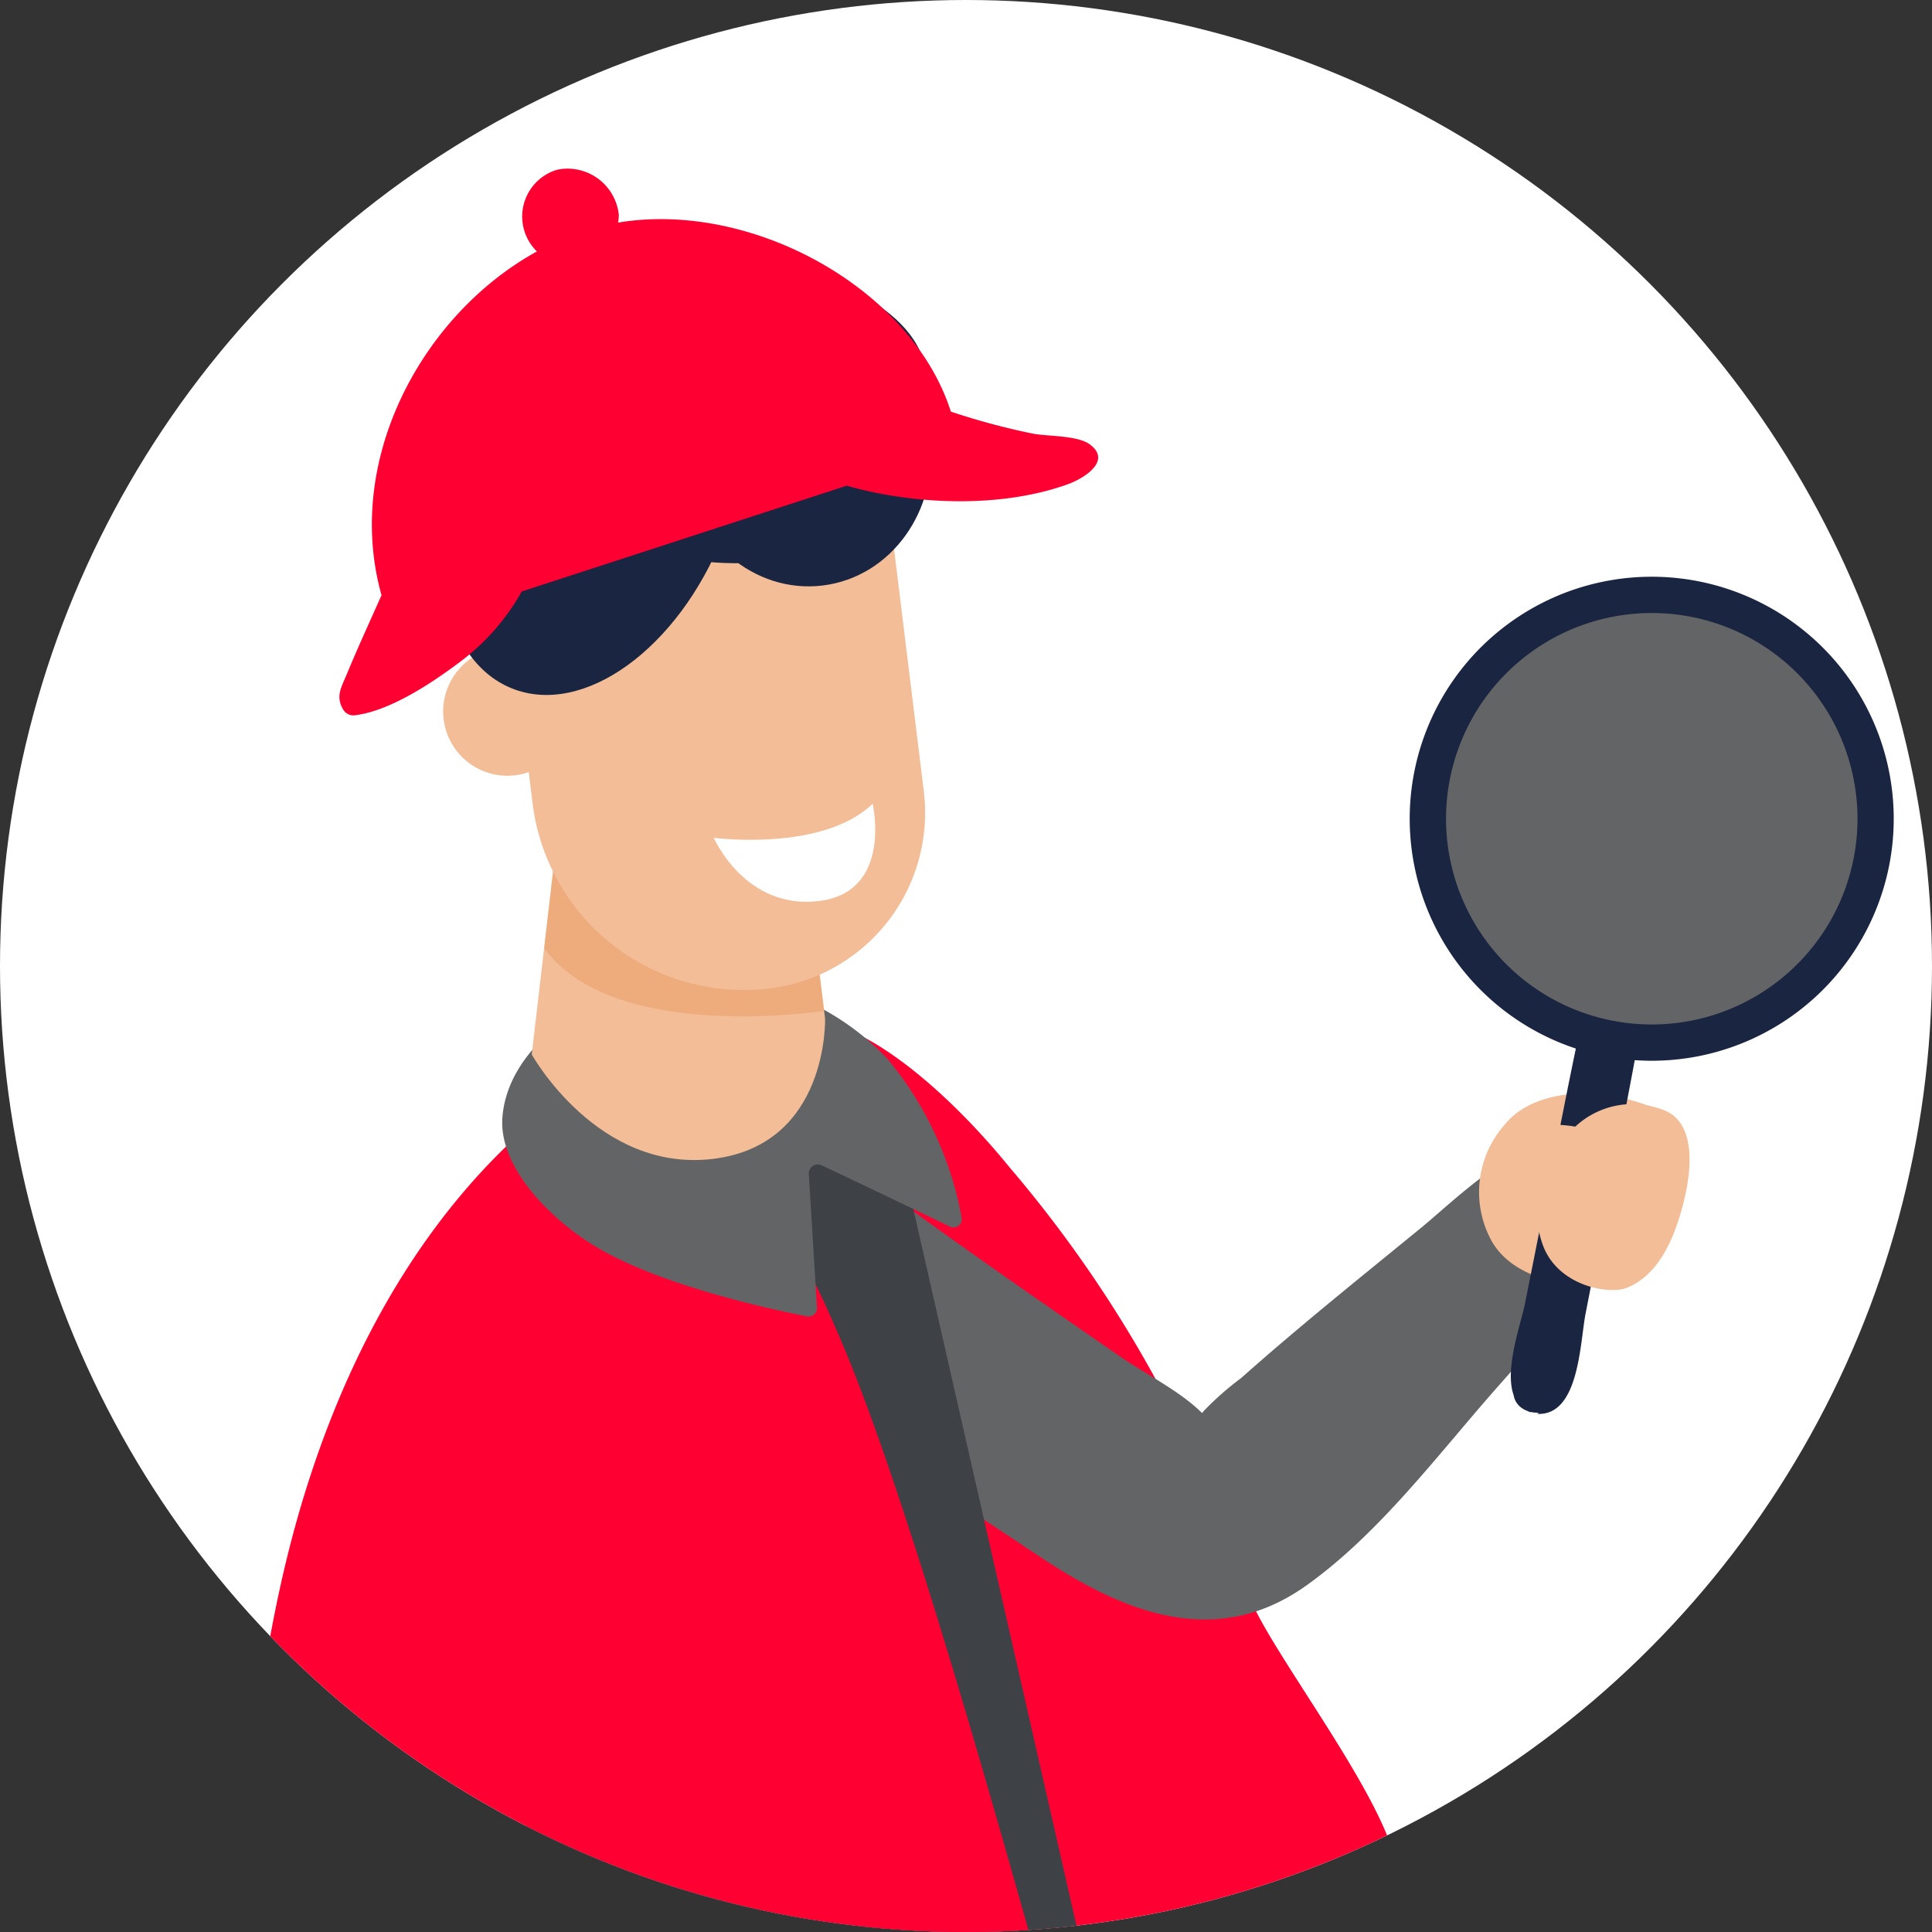
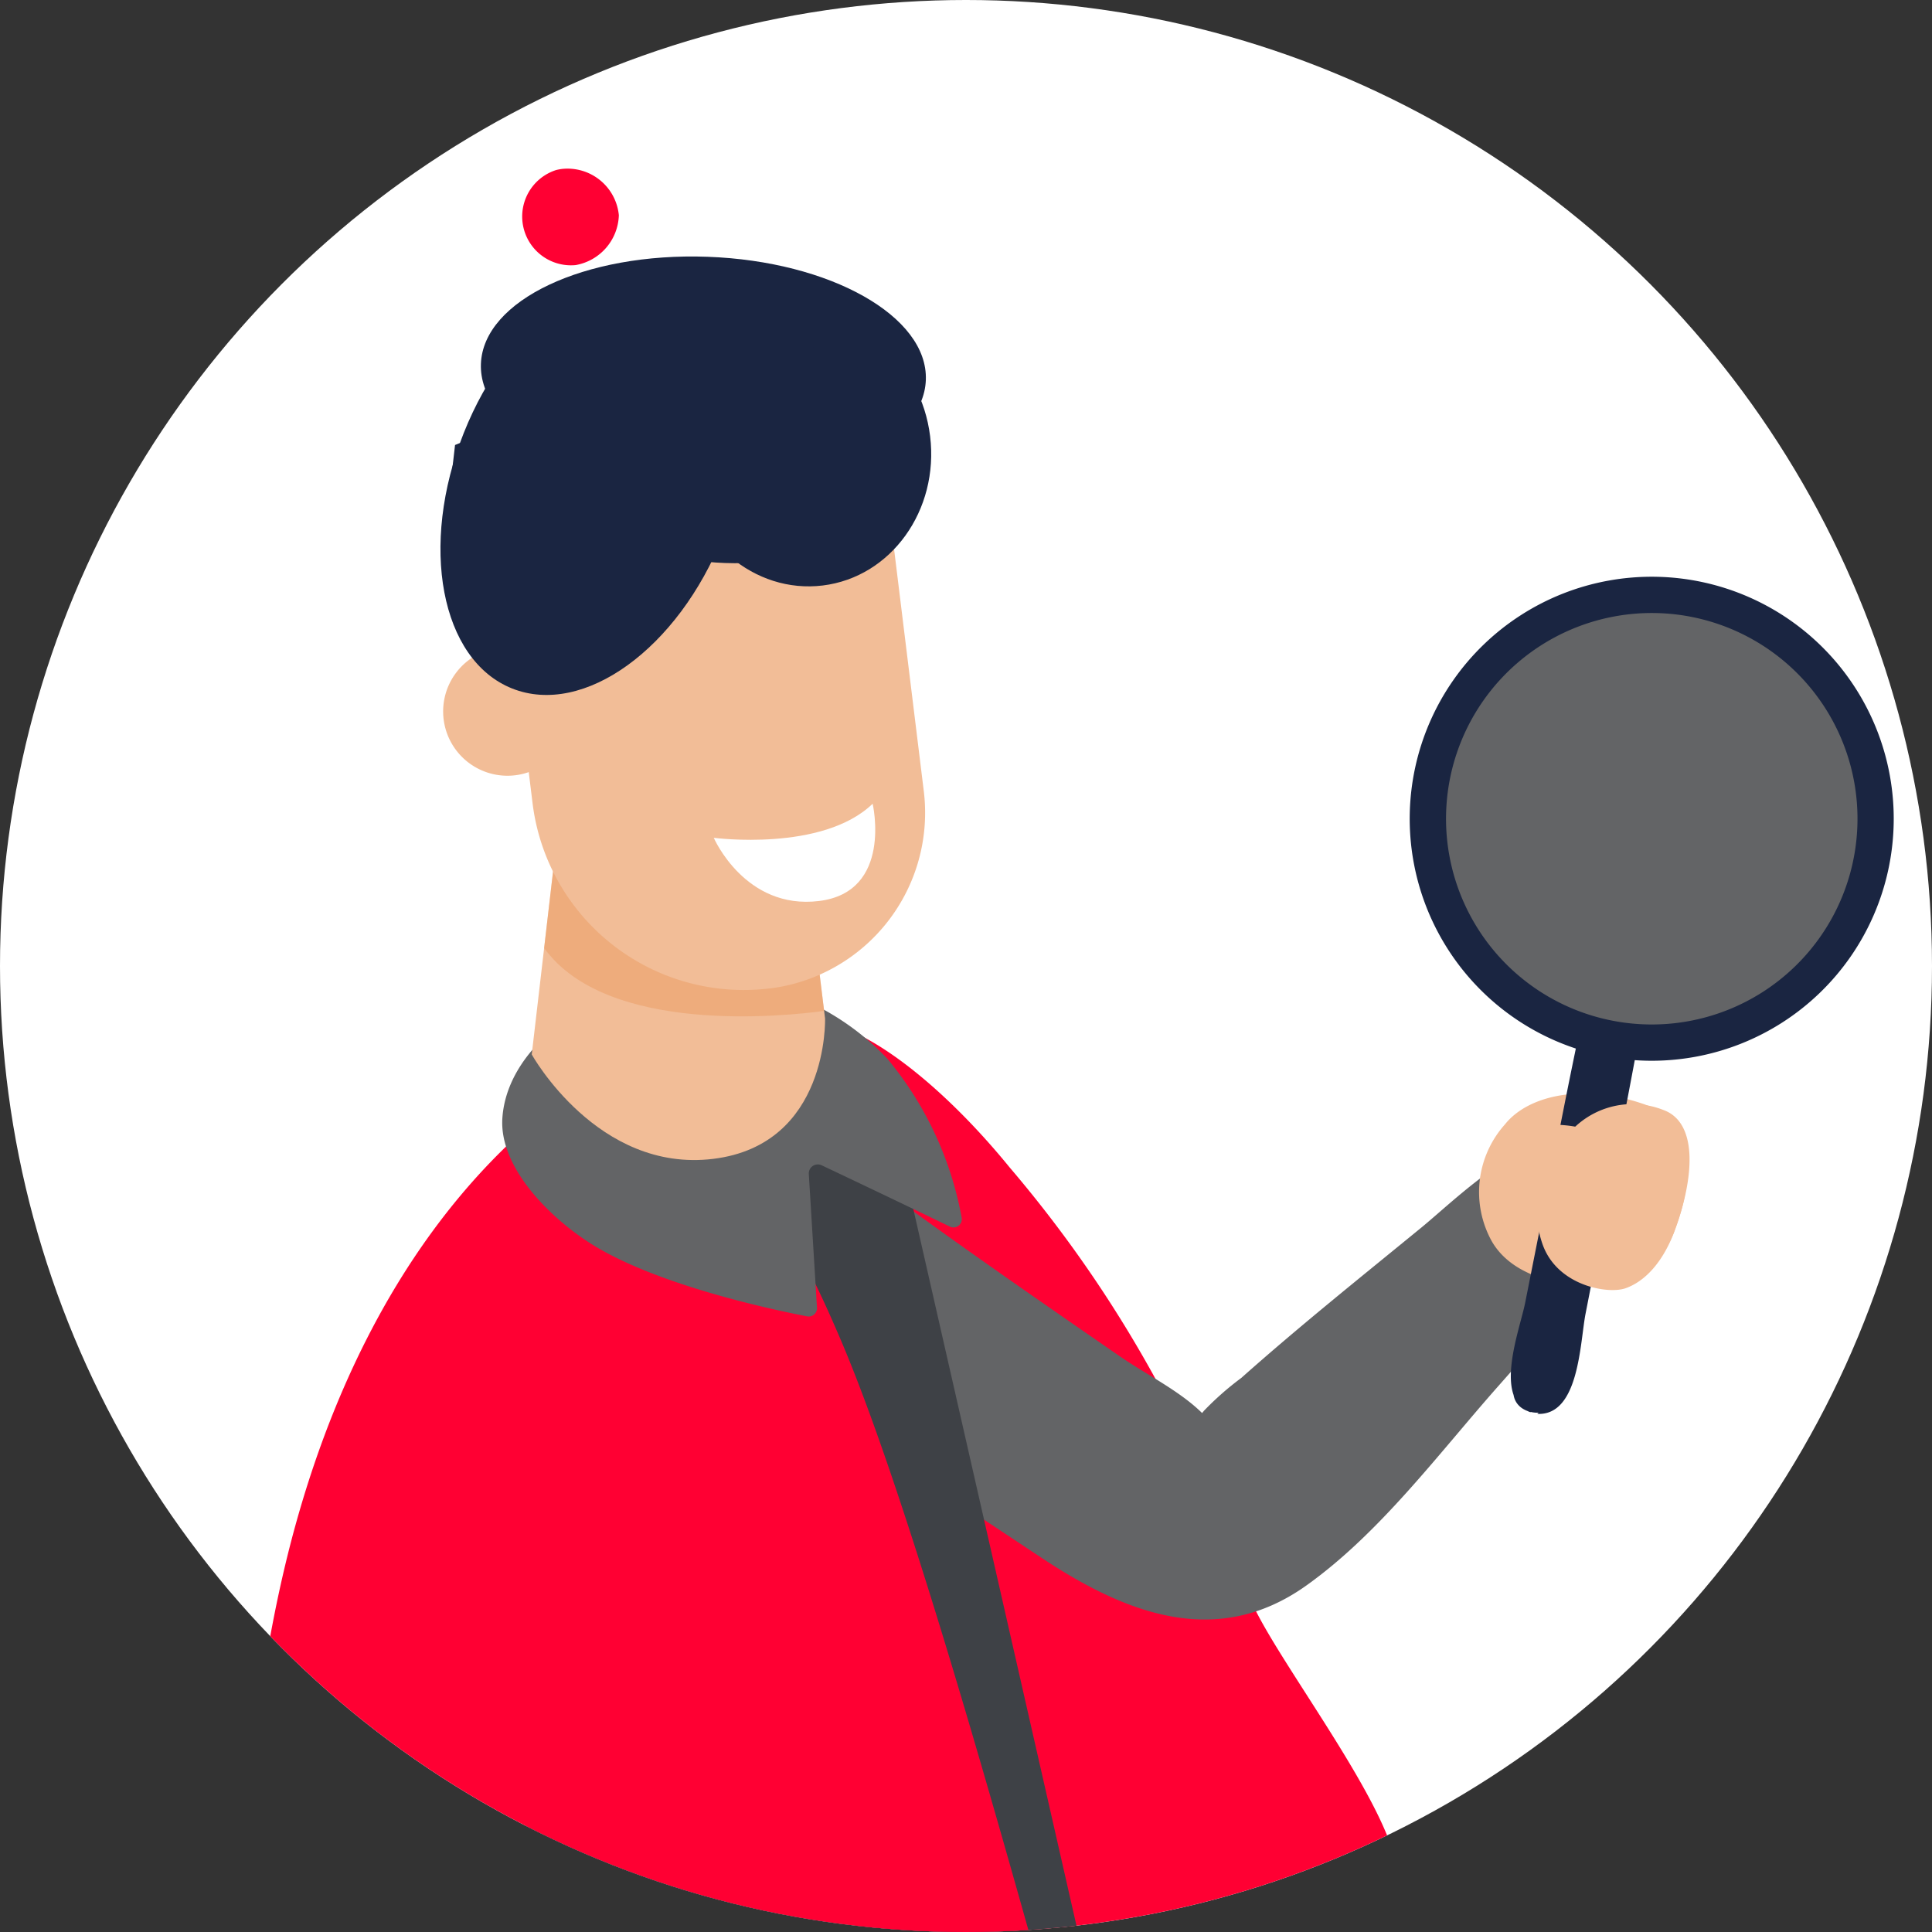
<svg xmlns="http://www.w3.org/2000/svg" width="152" height="152" viewBox="0 0 152 152">
  <rect x="0" y="0" width="152" height="152" fill="#333333" stroke="none" />
  <defs>
    <clipPath id="a">
      <circle cx="76" cy="76" r="76" transform="translate(0.183 0.183)" fill="#fff" />
    </clipPath>
  </defs>
  <g transform="translate(-944.183 -1026.183)">
    <circle cx="76" cy="76" r="76" transform="translate(944.183 1026.183)" fill="#fff" />
    <g transform="translate(944 1026)" clip-path="url(#a)">
      <g transform="translate(18.76 13.444)">
        <g transform="translate(0 32.11)">
          <path d="M1049.529,1160.923a98.846,98.846,0,0,0-18.795-33.572c-5.4-6.625-11.645-11.454-15.508-11.492s-2.28,3.721-2.379,7.581c4.5,18.357,6.48,42.115,5.86,61.007-.134,4.074-.353,8.332,1.349,12.035s6.056,5.873,9.859,4.405c5.287-2.04,6.26-9.936,11.852-10.861,3.275-.541,6.269,2.015,9.572,2.358,4.765.5,8.919-3.918,9.844-8.617S1051.073,1165.451,1049.529,1160.923Z" transform="translate(-969.877 -1080.875)" fill="#f03" />
          <path d="M1010.484,1134.656c2.186-3.737,8.071-5.893,11.883-3.116,5.5,4,11.089,7.861,16.684,11.725,2.055,1.422,4.72,2.725,6.485,4.473.046-.053.094-.106.144-.173a23.488,23.488,0,0,1,2.942-2.589c4.593-4.085,9.4-7.927,14.154-11.819,3.429-2.8,11.4-11.024,15.445-4.716,2.034,3.169-.055,6.3-2.1,8.782-2.379,2.872-4.859,5.654-7.323,8.445-4.686,5.3-9.272,11.518-15.074,15.65-7.093,5.044-14.288,2.135-20.805-2.181-6.409-4.246-12.8-8.513-19.314-12.6A8.859,8.859,0,0,1,1010.484,1134.656Z" transform="translate(-969.54 -1081.939)" fill="#636466" />
          <path d="M1049.72,1150.253" transform="translate(-973.727 -1084.443)" fill="#9e951f" opacity="0.5" style="isolation:isolate" />
          <path d="M1034.674,1192.2H990.362v-68.164h28.794Z" transform="translate(-967.57 -1081.724)" fill="#3e4146" />
          <path d="M1030.42,1199.415c-2.422-8.019-11.6-42.825-17.994-57.7-1.972-4.583-4.145-9.249-7.778-12.607s-13.486-5.045-17.933-2.949c-9.4,8.829-15.059,21.2-18.027,33.894-2.613,11.174-3.3,22.7-3.752,34.194a3.552,3.552,0,0,0,3.319,3.759l.146,0c2.942-.039,6.052,1.35,8.67,2.943,3.745,2.276,7.614,5.077,11.959,4.791,5.923-.391,10.527-5.077,16.461-5.006,5.9.072,14.874,6.926,20.448,4.95C1028.7,1204.708,1032.841,1207.434,1030.42,1199.415Z" transform="translate(-964.932 -1081.848)" fill="#f03" />
          <path d="M1018.6,1118.415a20.334,20.334,0,0,0-16.35-6.315,18.467,18.467,0,0,0-9.312,3.533c-2.465,1.766-4.452,4.448-4.639,7.474-.25,4.041,4.13,8.236,7.64,10.254,5.206,2.995,13.685,4.8,16.343,5.312a.654.654,0,0,0,.763-.524.646.646,0,0,0,.009-.156l-.644-10.519a.71.71,0,0,1,1.011-.687c2,.945,6.384,3.028,10.09,4.826a.654.654,0,0,0,.922-.724A27.183,27.183,0,0,0,1018.6,1118.415Z" transform="translate(-967.354 -1080.479)" fill="#636466" />
          <path d="M1089.459,1132.851a6.466,6.466,0,0,1-4.956,4.352c-1.879.326-7.458.163-9.483-3.417a7.987,7.987,0,0,1,1.053-9.164c1.82-2.287,6.108-3.245,10.889-1.608C1090.755,1124.312,1091.16,1128.458,1089.459,1132.851Z" transform="translate(-976.249 -1081.532)" fill="#f2bd97" />
          <g transform="translate(92.329)">
            <g transform="translate(7.959 17.932)">
              <path d="M1089.019,1097.745a21.518,21.518,0,0,1-.382,7.713q-1.37,7.984-2.908,15.94-1.511,7.744-3.023,15.486c-.444,2.279-.5,8.047-3.8,7.883l2.21-1.84v.009c-.5,2.54-4.558,2.2-4.051-.374v-.009l1.328,2.095c-2.99-1.041-.86-6.5-.441-8.609q1.553-7.816,3.1-15.635c1.046-5.267,2.178-10.519,3.343-15.763a21.62,21.62,0,0,1,2.589-7.341,1.135,1.135,0,0,1,2.028.442Z" transform="translate(-1076.827 -1096.834)" fill="#1a2541" />
            </g>
            <circle cx="17.61" cy="17.61" r="17.61" transform="translate(1.439 1.437)" fill="#636466" />
            <path d="M1090.365,1114.608a19.04,19.04,0,1,0-22.114-15.365A19.04,19.04,0,0,0,1090.365,1114.608Zm-6.239-34.668a16.186,16.186,0,1,1-13.062,18.8A16.186,16.186,0,0,1,1084.126,1079.94Z" transform="translate(-1067.947 -1076.826)" fill="#1a2541" />
          </g>
          <path d="M1077.377,1125.026s6.868-.783,6.343,1.816-4.153,3.526-5.979,3.422a2.544,2.544,0,0,1-2.365-3.114C1075.658,1125.8,1077.377,1125.026,1077.377,1125.026Z" transform="translate(-976.382 -1081.815)" fill="#f2bd97" />
          <path d="M1090.008,1132.951c-.98,2.708-2.467,4.154-3.924,4.663-1.376.48-5.39-.186-6.533-3.495-.761-2.207-.609-4.56,1.576-8.029a6.6,6.6,0,0,1,7.941-2.505C1091.668,1124.525,1091.6,1128.527,1090.008,1132.951Z" transform="translate(-976.779 -1081.629)" fill="#f2bd97" />
        </g>
        <g transform="translate(16.287 22.787)">
          <path d="M993.184,1087.452a5.059,5.059,0,1,1-5.638-4.405,5.058,5.058,0,0,1,5.638,4.405Z" transform="translate(-983.103 -1068.144)" fill="#f2bd97" />
          <path d="M990.881,1116.412s5.18,9.332,14.283,8.213,8.794-11.039,8.794-11.039l-.757-6.165-19.952-11.346Z" transform="translate(-983.91 -1069.5)" fill="#f2bd97" />
          <path d="M997.434,1098.562l-4.245-.843-1.22,10.49c4.957,6.865,19,5.358,22.028,4.947l-.361-2.942-1-3.01Z" transform="translate(-984.023 -1069.67)" fill="#eb9c63" opacity="0.5" style="isolation:isolate" />
          <g transform="translate(4.161)">
            <path d="M1009.274,1108.139a16.738,16.738,0,0,1-18.654-14.572h0l-2.874-23.4,30.439-3.737,3.216,26.193a13.928,13.928,0,0,1-12.126,15.521Z" transform="translate(-987.746 -1066.424)" fill="#f2bd97" />
            <path d="M1006.86,1099.437s8.555,1.133,12.5-2.682c0,0,1.609,6.938-4.216,7.653S1006.86,1099.437,1006.86,1099.437Z" transform="translate(-989.729 -1069.57)" fill="#fff" />
          </g>
        </g>
        <g transform="translate(16.075 6.918)">
          <ellipse cx="9.813" cy="10.631" rx="9.813" ry="10.631" transform="translate(17.749 5.977) rotate(-7)" fill="#1a2541" />
          <path d="M988.51,1082.866c-5.629-2.239-7.332-11.244-3.806-20.11s10.952-14.24,16.583-12,7.333,11.245,3.809,20.112S994.14,1085.106,988.51,1082.866Z" transform="translate(-982.867 -1048.877)" fill="#1a2541" />
          <path d="M986.419,1057.168c.18-5,8.163-8.776,17.829-8.427s17.356,4.688,17.176,9.689-8.162,8.777-17.83,8.428S986.238,1062.171,986.419,1057.168Z" transform="translate(-983.235 -1048.718)" fill="#1a2541" />
          <path d="M992.017,1063.944c.18-5,6.823-8.825,14.844-8.536s14.37,4.58,14.19,9.584-6.826,8.824-14.844,8.534S991.836,1068.948,992.017,1063.944Z" transform="translate(-983.816 -1049.41)" fill="#1a2541" />
          <path d="M995.249,1070.977s-6.536-1.105-7.616,5.508-4.189-6.253-4.189-6.253l.631-5.521,11.7-4.788,3.061,9.159Z" transform="translate(-982.927 -1049.88)" fill="#1a2541" />
        </g>
        <g transform="translate(8.127)">
          <path d="M992.721,1041.115a3.839,3.839,0,0,0,1.529,7.48,4.116,4.116,0,0,0,3.4-3.923,4.057,4.057,0,0,0-4.48-3.641A4.1,4.1,0,0,0,992.721,1041.115Z" transform="translate(-975.666 -1041)" fill="#f03" />
-           <path d="M974.589,1081.22c.861-2.082,1.809-4.131,2.722-6.192-3.372-12.027,4.971-25.1,15.945-28.667,11-3.584,25.51,3.726,28.849,14.222a55.314,55.314,0,0,0,6.424,1.727c1.105.226,3.52.125,4.5.846,1.8,1.316-.5,2.691-1.668,3.12-5.105,1.869-11.918,1.709-17.45.135l-25.568,8.321a17.71,17.71,0,0,1-4.912,5.584c-2.169,1.63-5.437,3.8-8.162,4.151a.941.941,0,0,1-1-.488C973.693,1082.958,974.15,1082.284,974.589,1081.22Z" transform="translate(-974 -1041.46)" fill="#f03" />
        </g>
      </g>
    </g>
  </g>
</svg>